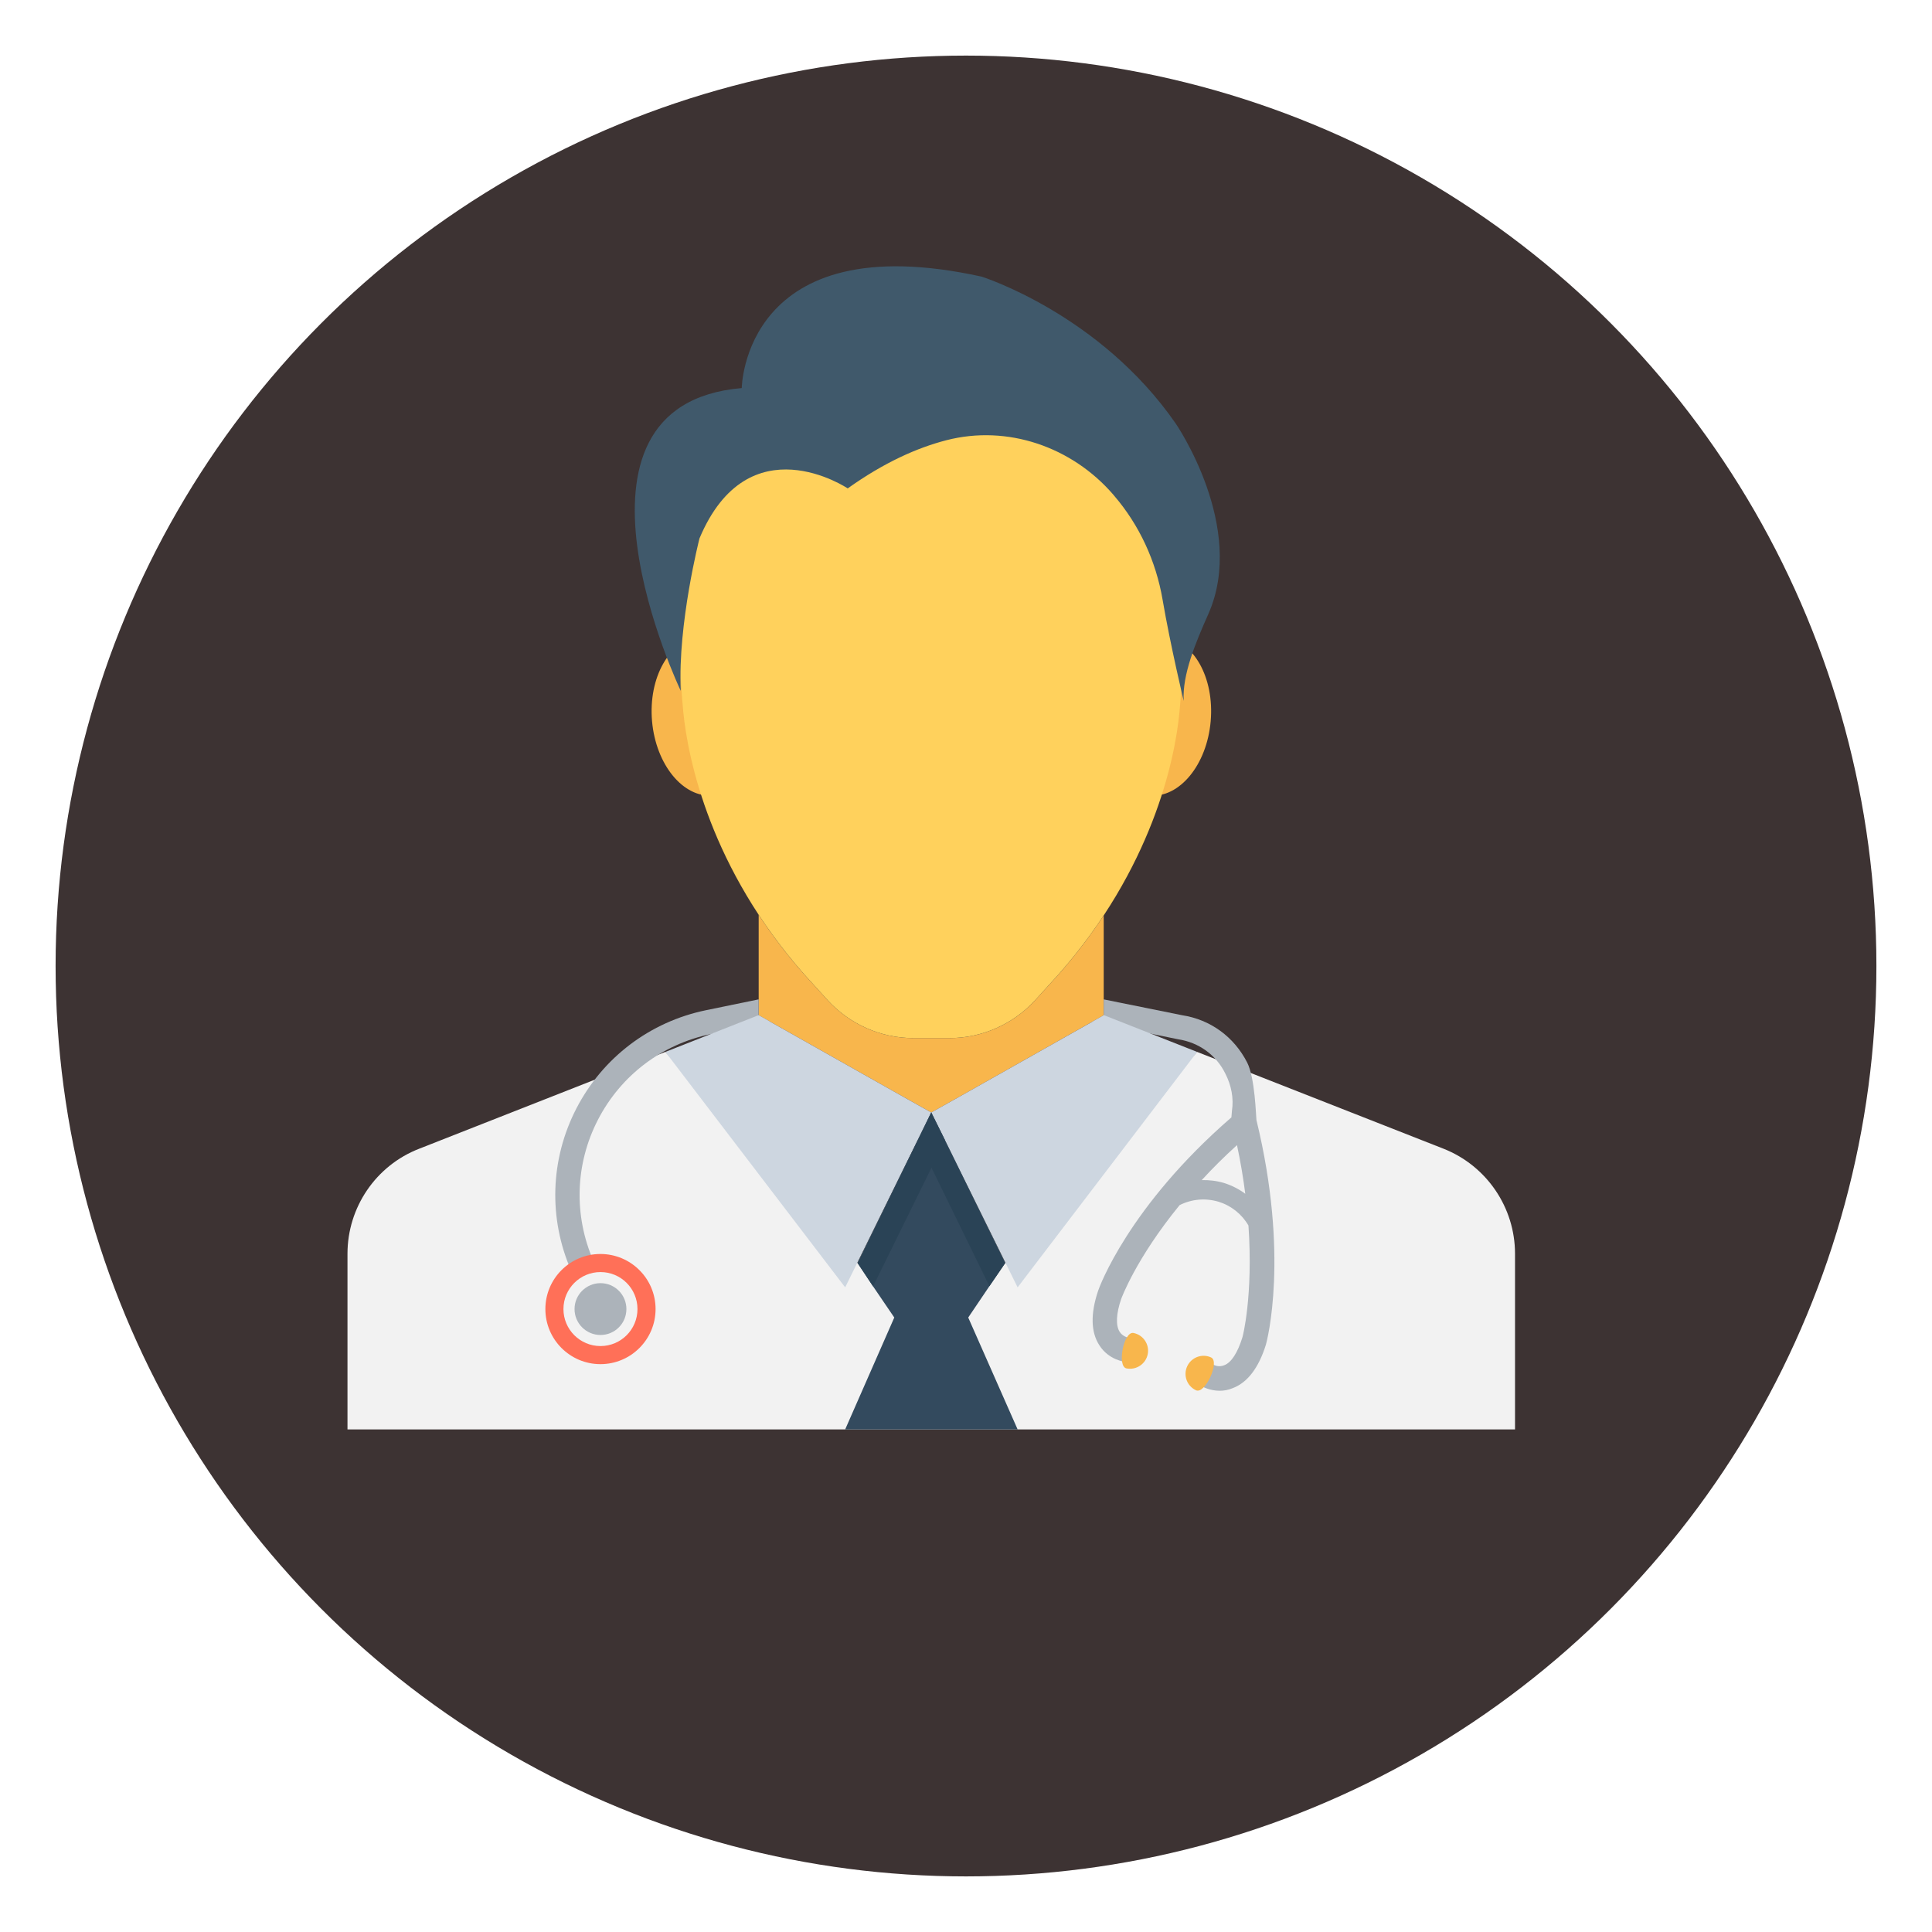
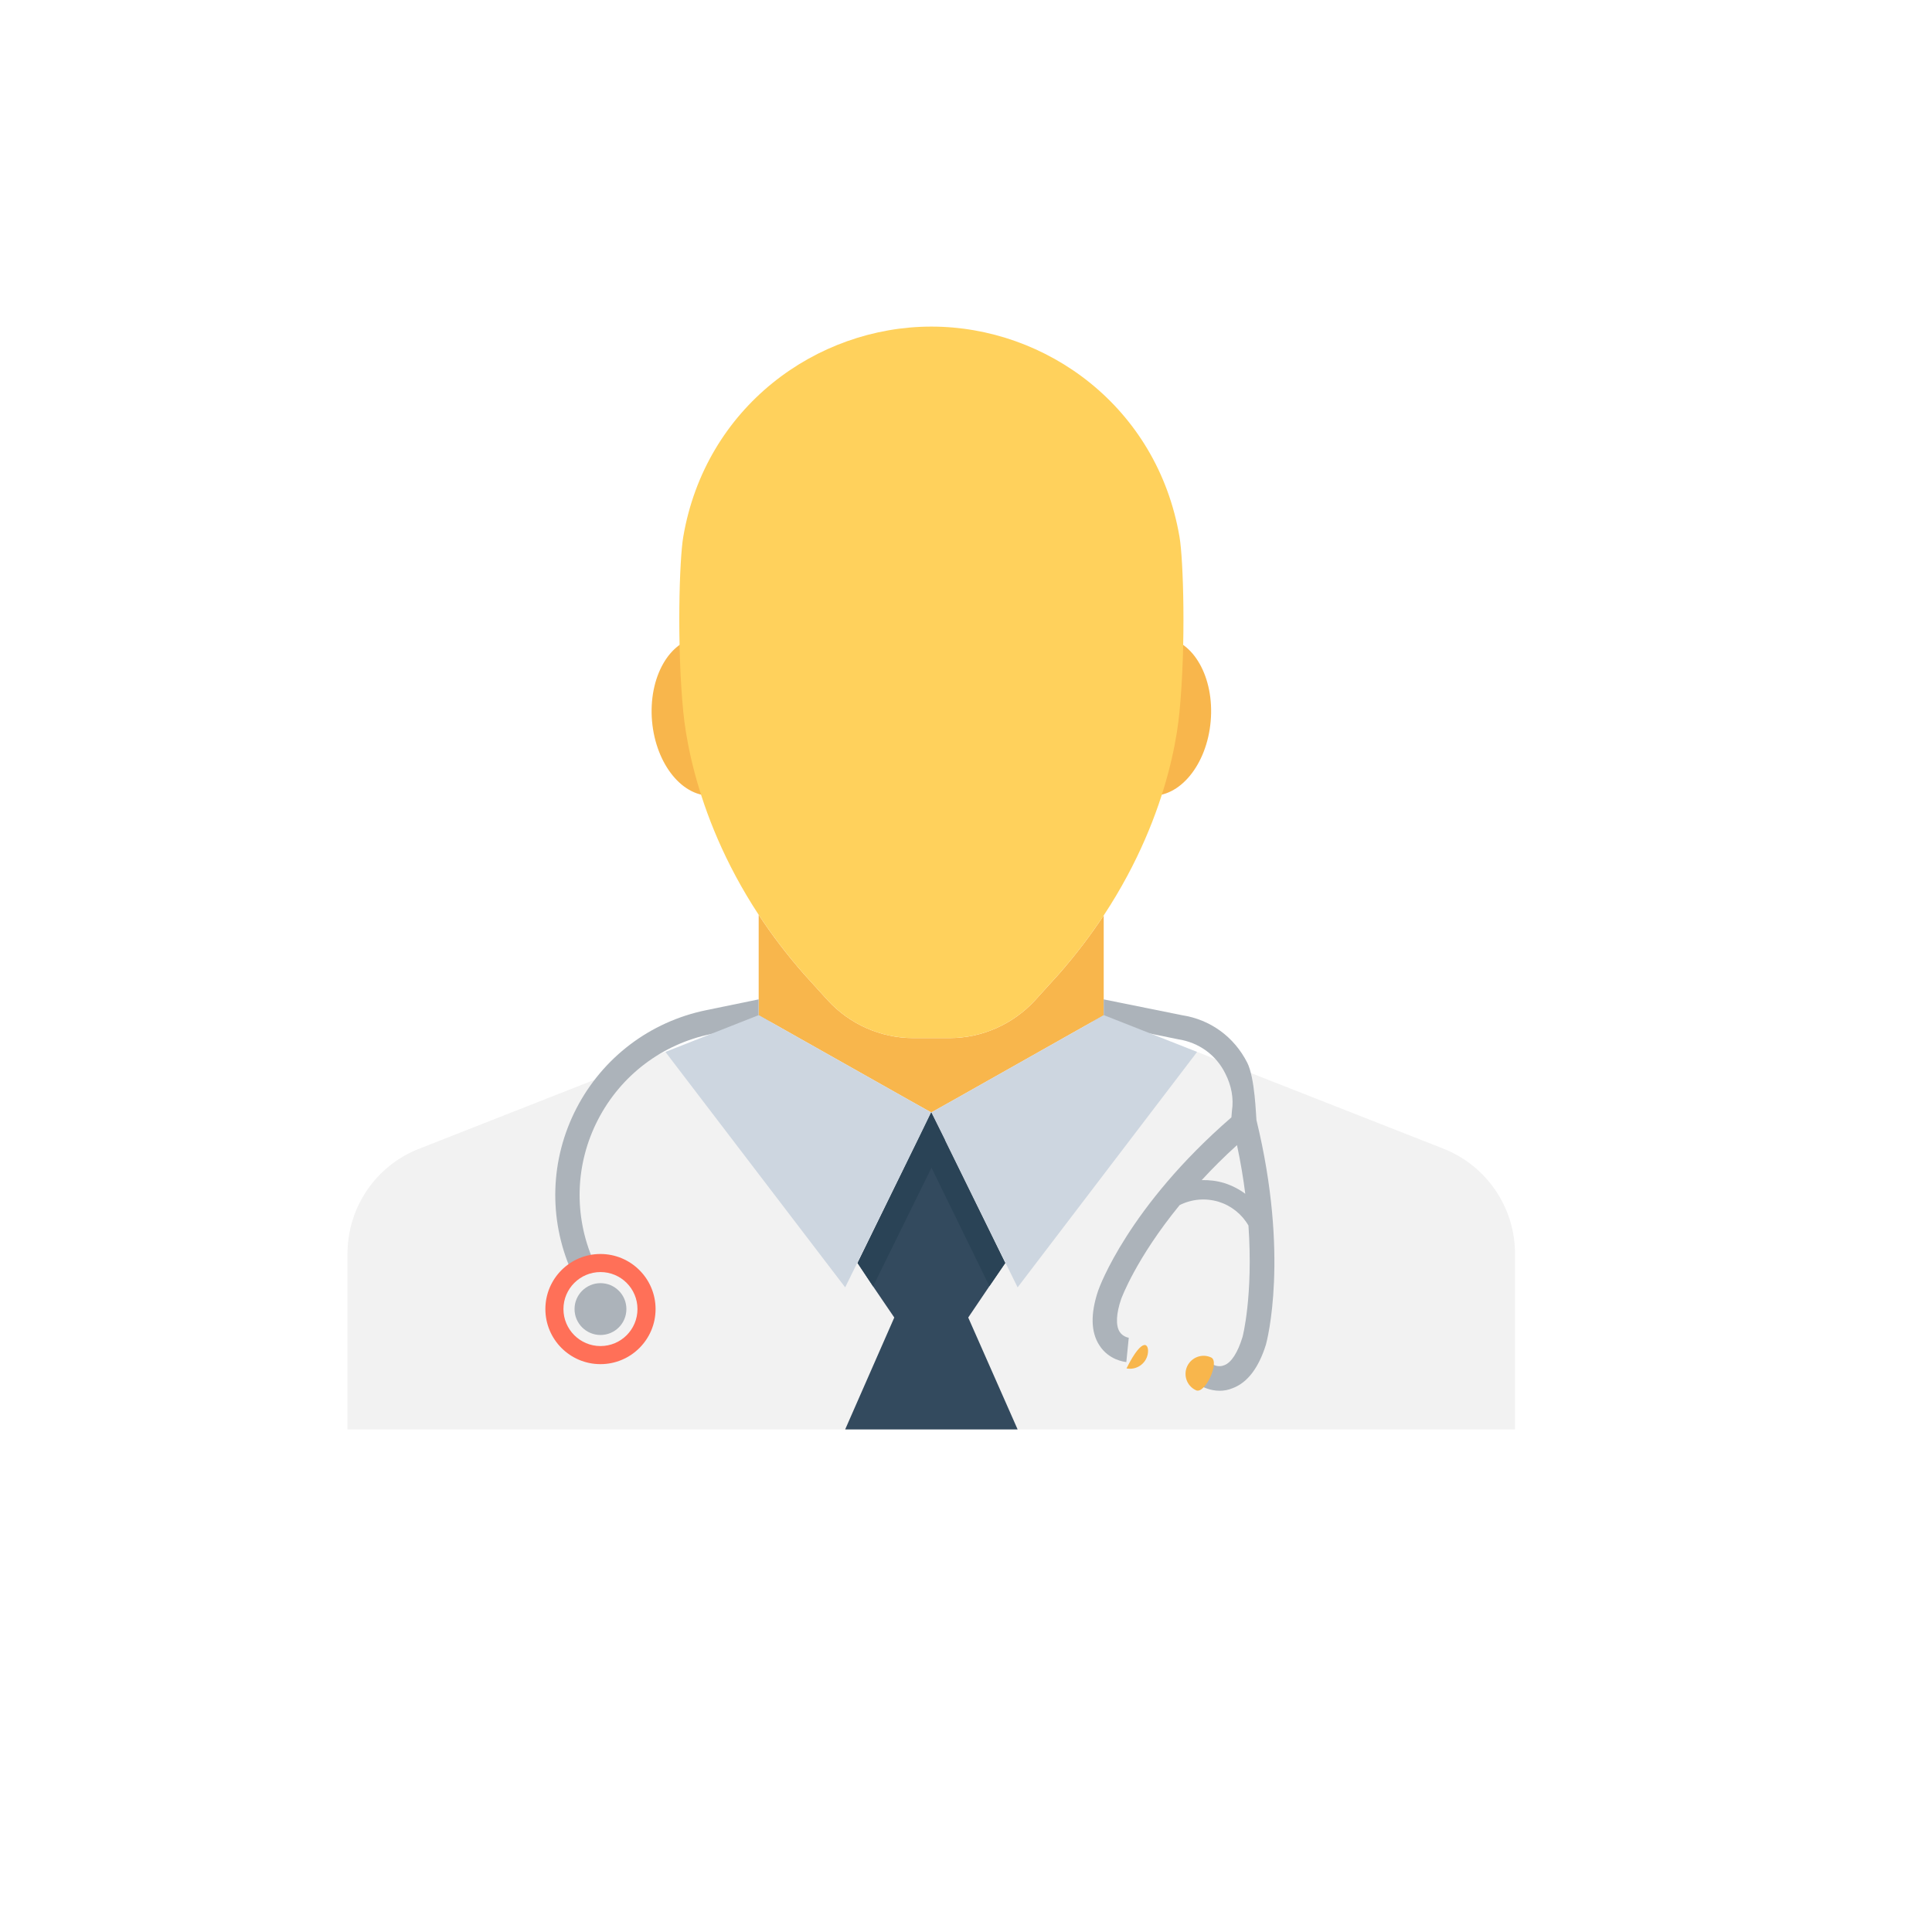
<svg xmlns="http://www.w3.org/2000/svg" width="139" height="139" viewBox="0 0 139 139" fill="none">
  <g filter="url(#filter0_d)">
-     <circle cx="69.5" cy="65.5" r="65.5" fill="#3D3333" />
-   </g>
+     </g>
  <path d="M109 90.206V102.841H25V90.206C25 86.863 27.047 83.852 30.161 82.646L47.872 75.681L61.697 90.873L66.036 82.035V82.017L67 80.038L67.982 82.018L72.322 90.873L86.127 75.681L103.857 82.646C106.952 83.871 109 86.863 109 90.206Z" fill="#F2F2F2" />
  <path d="M79.39 73.056H79.408V65.863C78.489 67.256 77.421 68.67 76.181 70.084L74.466 71.974C72.891 73.688 70.651 74.687 68.323 74.687H65.698C63.371 74.687 61.129 73.689 59.556 71.974L57.841 70.084C56.586 68.658 55.506 67.225 54.584 65.818V73.044L54.612 73.058L65.409 79.148L67.002 80.04L68.594 79.148L79.39 73.056Z" fill="#F8B64C" />
  <g opacity="0.1">
    <g opacity="0.1">
      <path opacity="0.1" d="M62.574 74.046C62.564 74.043 62.553 74.039 62.543 74.036C62.525 74.029 62.506 74.023 62.488 74.018C62.471 74.01 62.452 74.008 62.427 73.999L69.026 78.901L79.39 73.056H79.4L79.407 65.9C79.39 65.926 76.947 69.127 76.181 70.081L74.466 71.972C72.891 73.686 70.651 74.685 68.323 74.685H65.698C65.168 74.685 64.648 74.627 64.139 74.519C63.6 74.416 63.08 74.254 62.574 74.046Z" fill="#40596B" />
    </g>
  </g>
  <path d="M54.718 51.207C54.991 54.348 53.467 57.048 51.315 57.234C49.159 57.423 47.19 55.027 46.912 51.886C46.639 48.745 48.163 46.048 50.319 45.859C52.473 45.67 54.445 48.064 54.718 51.207Z" fill="#F8B64C" />
  <path d="M87.104 51.889C86.831 55.031 84.859 57.425 82.705 57.236C80.549 57.047 79.022 54.35 79.301 51.209C79.574 48.067 81.546 45.672 83.7 45.861C85.856 46.046 87.38 48.746 87.104 51.889Z" fill="#F8B64C" />
  <path d="M84.859 51.217C84.528 54.735 82.862 62.486 76.18 70.081L74.466 71.971C72.891 73.686 70.651 74.685 68.323 74.685H65.698C63.37 74.685 61.129 73.687 59.556 71.971L57.841 70.081C51.156 62.486 49.511 54.733 49.159 51.217C48.686 46.37 48.879 40.21 49.159 38.617C50.751 29.29 58.733 23.497 67.011 23.497C75.287 23.497 83.266 29.29 84.859 38.617C85.139 40.21 85.331 46.372 84.859 51.217Z" fill="#FFD15C" />
-   <path d="M53.366 27.92C53.366 27.92 53.488 16.137 70.619 19.901C70.619 19.901 79.119 22.572 84.588 30.471C84.588 30.471 89.719 37.923 86.929 44.191C86.022 46.227 85.049 48.556 85.162 50.426C85.162 50.426 84.211 46.456 83.644 43.147C83.17 40.375 81.977 37.778 80.144 35.646L80.09 35.581C77.124 32.146 72.481 30.54 68.09 31.672C65.996 32.213 63.612 33.268 60.99 35.139C60.99 35.139 53.854 30.349 50.326 38.733C50.326 38.733 48.754 44.862 48.977 49.702C48.977 49.7 39.154 29.134 53.366 27.92Z" fill="#40596B" />
  <path d="M90.396 80.581C90.361 80.283 90.293 77.555 89.733 76.452C88.786 74.596 87.09 73.355 85.042 73.04L79.407 71.902V73.057H79.39L78.583 73.512L84.762 74.772C86.25 75 87.494 75.892 88.157 77.238C88.595 78.096 88.773 79.025 88.632 79.935L88.595 80.39C81.192 86.812 79.092 92.605 79.005 92.867C78.448 94.53 78.482 95.842 79.094 96.787C79.778 97.855 80.895 97.977 81.035 97.995L81.21 96.245C81.192 96.245 80.772 96.173 80.547 95.807C80.267 95.35 80.3 94.512 80.669 93.443C80.687 93.406 81.719 90.557 84.869 86.704C85.744 86.266 86.722 86.18 87.669 86.459C88.579 86.739 89.347 87.353 89.822 88.172C90.17 93.231 89.402 96.206 89.384 96.224C89.05 97.308 88.595 98.026 88.089 98.219C87.687 98.395 87.317 98.201 87.317 98.184L86.88 98.952L86.425 99.71C86.497 99.762 87.037 100.06 87.755 100.06C88.052 100.06 88.371 100.007 88.702 99.867C89.752 99.466 90.558 98.415 91.08 96.735C91.152 96.472 92.778 90.363 90.396 80.581ZM88.072 85.113C87.545 84.956 86.985 84.888 86.458 84.905C87.214 84.081 88.051 83.243 88.997 82.387C89.26 83.61 89.452 84.783 89.592 85.887C89.137 85.551 88.628 85.29 88.072 85.113Z" fill="#ACB3BA" />
-   <path d="M82.575 97.428C82.435 98.132 81.751 98.59 81.047 98.452C80.347 98.313 80.846 95.764 81.549 95.902C82.253 96.04 82.713 96.724 82.575 97.428Z" fill="#F8B64C" />
+   <path d="M82.575 97.428C82.435 98.132 81.751 98.59 81.047 98.452C82.253 96.04 82.713 96.724 82.575 97.428Z" fill="#F8B64C" />
  <path d="M85.412 98.303C85.114 98.956 85.398 99.726 86.05 100.025C86.703 100.324 87.786 97.964 87.134 97.663C86.486 97.363 85.713 97.65 85.412 98.303Z" fill="#F8B64C" />
  <path d="M54.61 73.056L54.582 73.042V71.901L50.798 72.68C46.761 73.511 43.364 76.087 41.471 79.744C39.581 83.405 39.445 87.668 41.102 91.441L42.705 90.738C41.263 87.451 41.375 83.74 43.027 80.549C44.674 77.364 47.635 75.119 51.149 74.396L55.424 73.516L54.61 73.056Z" fill="#ACB3BA" />
  <path d="M86.128 75.681L73.214 92.621L67 80.038L68.593 79.146L79.39 73.056H79.408L79.425 73.038L86.128 75.681Z" fill="#CDD6E0" />
  <path d="M47.873 75.681L60.807 92.621L67 80.038L65.407 79.146L54.61 73.056L54.575 73.038L47.873 75.681Z" fill="#CDD6E0" />
  <path d="M60.807 102.841L64.34 94.791L62.816 92.551L61.699 90.871L66.036 82.017L67 80.038L67.982 82.017V82.035L72.322 90.871L71.184 92.535L69.66 94.791L73.214 102.841H60.807Z" fill="#334A5E" />
  <path d="M72.322 90.871L71.184 92.535L67.017 84.011L62.816 92.551L61.699 90.871L66.036 82.017L67 80.038L67.982 82.017V82.035L72.322 90.871Z" fill="#2A4356" />
  <path d="M47.166 94.182C47.166 96.369 45.388 98.145 43.2 98.145C41.012 98.145 39.238 96.369 39.238 94.182C39.238 91.994 41.013 90.22 43.2 90.22C45.387 90.22 47.166 91.994 47.166 94.182Z" fill="#FF7058" />
  <path d="M45.864 94.182C45.864 95.652 44.674 96.844 43.204 96.844C41.73 96.844 40.538 95.65 40.538 94.182C40.538 92.714 41.732 91.52 43.204 91.52C44.674 91.52 45.864 92.712 45.864 94.182Z" fill="#F2F2F2" />
  <path d="M45.067 94.182C45.067 95.214 44.233 96.047 43.205 96.047C42.173 96.047 41.336 95.213 41.336 94.182C41.336 93.153 42.175 92.318 43.205 92.318C44.233 92.318 45.067 93.153 45.067 94.182Z" fill="#ACB3BA" />
  <defs>
    <filter id="filter0_d" x="0" y="0" width="139" height="139" filterUnits="userSpaceOnUse" color-interpolation-filters="sRGB">
      <feFlood flood-opacity="0" result="BackgroundImageFix" />
      <feColorMatrix in="SourceAlpha" type="matrix" values="0 0 0 0 0 0 0 0 0 0 0 0 0 0 0 0 0 0 127 0" />
      <feOffset dy="4" />
      <feGaussianBlur stdDeviation="2" />
      <feColorMatrix type="matrix" values="0 0 0 0 0 0 0 0 0 0 0 0 0 0 0 0 0 0 0.25 0" />
      <feBlend mode="normal" in2="BackgroundImageFix" result="effect1_dropShadow" />
      <feBlend mode="normal" in="SourceGraphic" in2="effect1_dropShadow" result="shape" />
    </filter>
  </defs>
</svg>